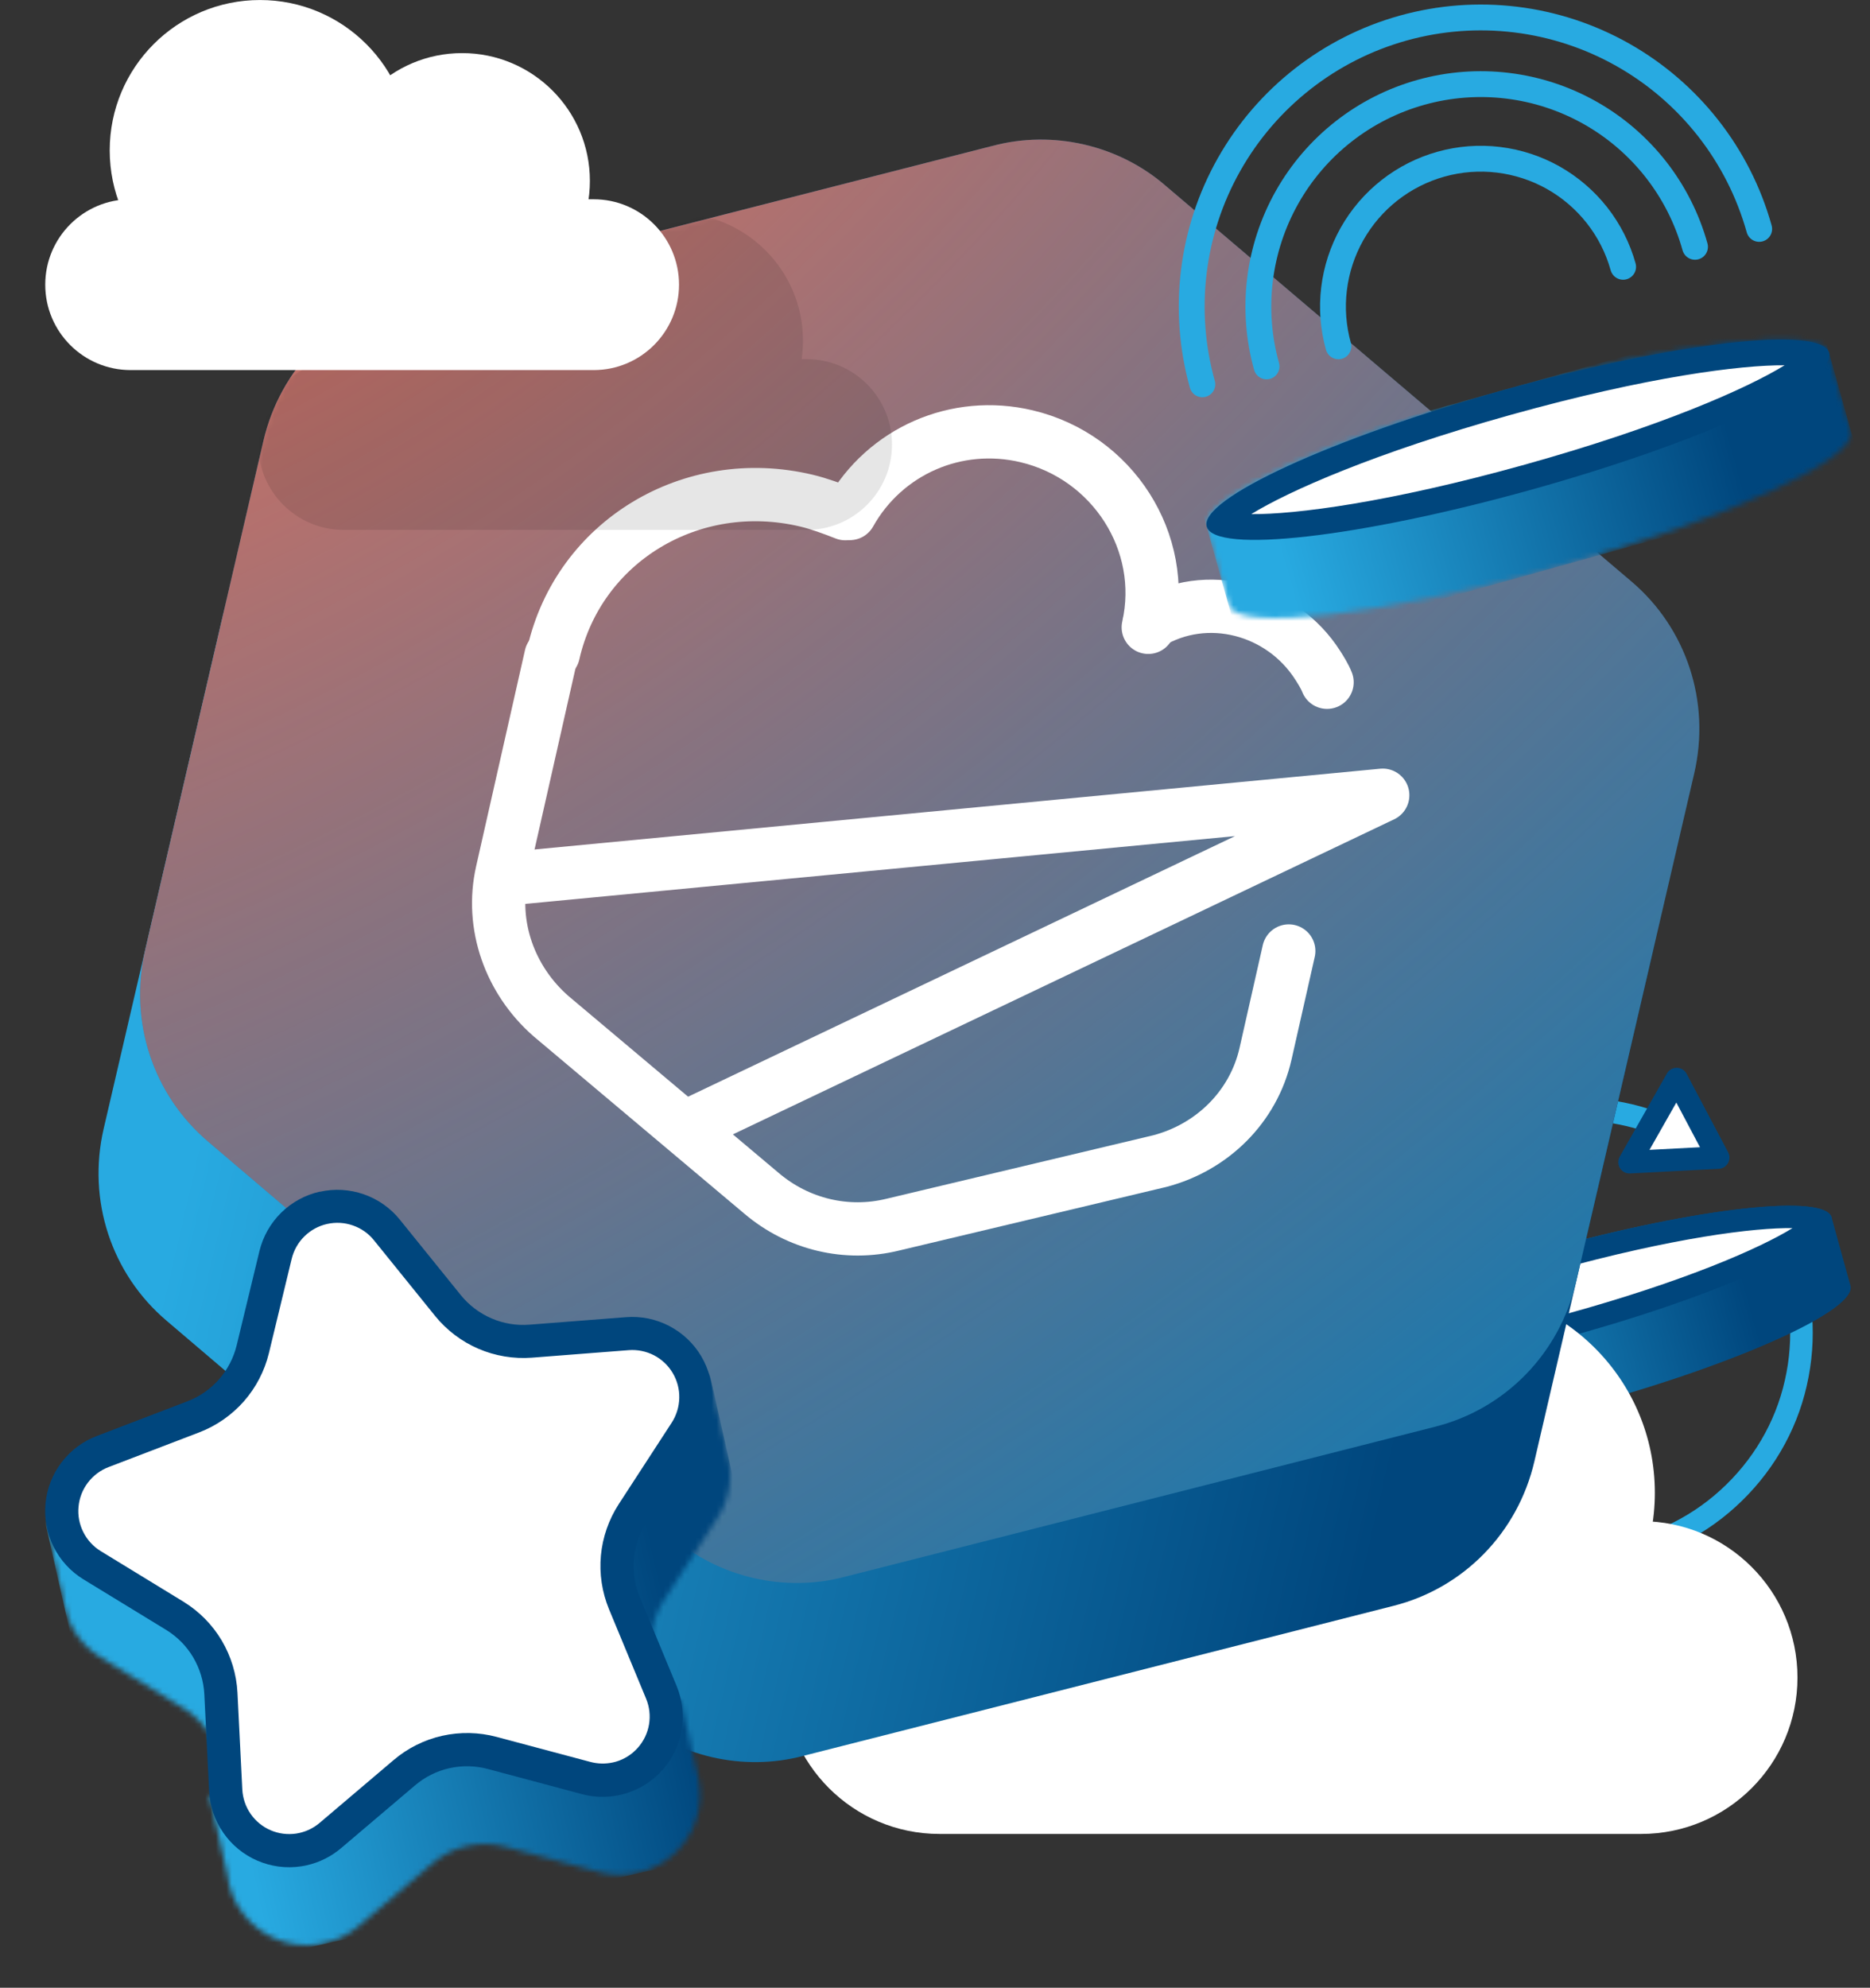
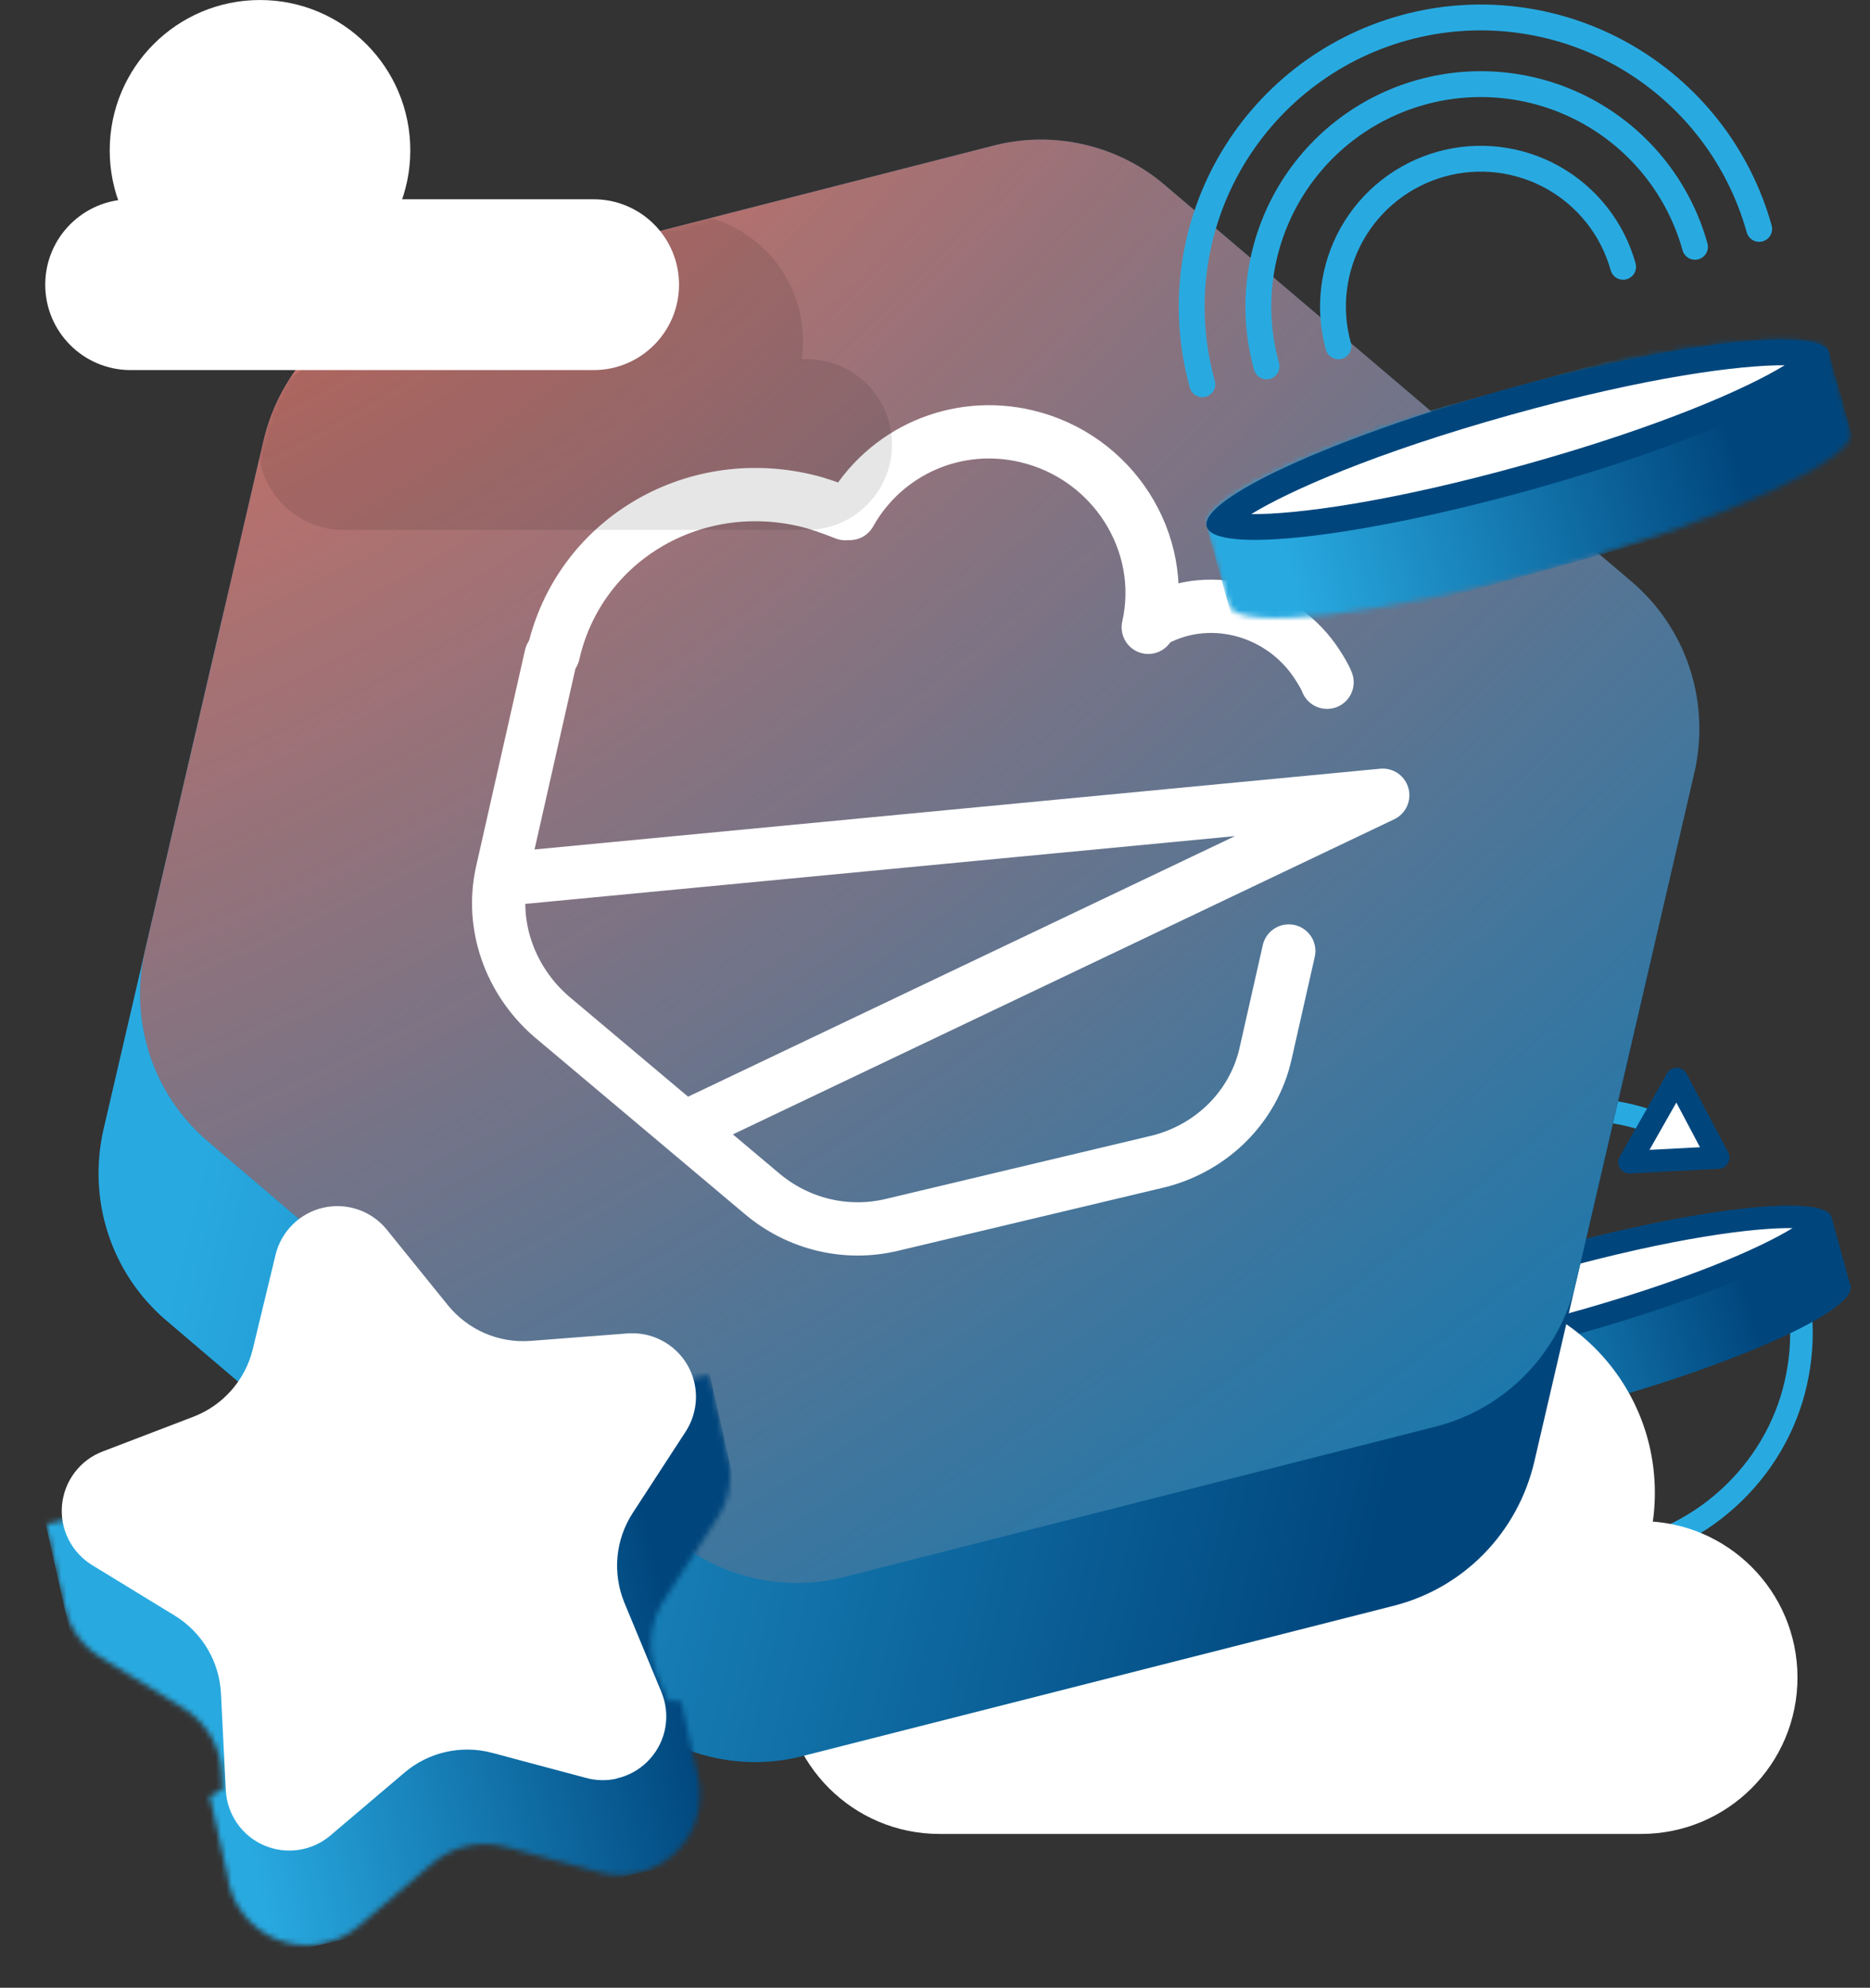
<svg xmlns="http://www.w3.org/2000/svg" width="351" height="373" viewBox="0 0 351 373" fill="none">
  <rect x="0" y="0" width="351" height="373" fill="#333333" stroke="none" />
  <g clip-path="url(#clip0_402_1082)">
    <path d="M254.774 256.944C253.484 249.084 254.464 241.134 257.494 233.834C260.524 226.534 265.704 220.284 272.094 215.664C278.494 211.044 286.224 208.474 294.134 208.154C302.044 207.834 309.884 209.614 316.794 213.624" stroke="#28AAE1" stroke-width="4.23" stroke-linecap="round" stroke-linejoin="round" />
    <path d="M314.713 202.484L322.503 217.214L305.863 218.084L314.713 202.494L314.713 202.484Z" fill="white" stroke="#00467D" stroke-width="4.23" stroke-linejoin="round" />
    <path d="M335.701 236.034C338.591 244.114 338.901 252.794 336.691 261.074C334.481 269.354 329.711 276.704 323.131 282.244C316.551 287.784 308.481 291.114 299.941 291.934C291.401 292.754 282.871 290.834 275.461 286.634" stroke="#28AAE1" stroke-width="4.23" stroke-linecap="round" stroke-linejoin="round" />
    <path d="M269.774 293.804L261.984 279.074L278.654 278.314L269.774 293.804Z" fill="white" stroke="#00467D" stroke-width="4.23" stroke-linejoin="round" />
    <path d="M290.623 234.344C262.513 242.104 240.713 252.064 241.953 256.544L245.493 269.374C246.733 273.854 270.553 271.224 298.663 263.464C326.773 255.704 348.573 245.744 347.333 241.264L343.793 228.434C342.553 223.954 318.733 226.584 290.623 234.344Z" fill="url(#paint0_linear_402_1082)" />
    <path d="M294.552 248.593C266.442 256.353 247.432 257.764 244.082 255.944C245.922 252.694 262.972 244.154 291.182 236.364C319.392 228.574 338.302 227.193 341.652 229.013C339.702 232.293 322.662 240.833 294.552 248.593Z" fill="white" />
    <path d="M291.743 238.414C314.043 232.254 329.303 230.344 336.453 230.454C330.363 234.214 316.293 240.404 293.993 246.564C271.693 252.724 256.433 254.634 249.283 254.524C255.373 250.764 269.443 244.574 291.743 238.414ZM290.623 234.344C262.513 242.104 240.713 252.064 241.953 256.544C243.193 261.024 267.013 258.394 295.123 250.634C323.233 242.874 345.033 232.914 343.793 228.434C342.553 223.954 318.733 226.584 290.623 234.344Z" fill="#00467D" />
    <path d="M308.042 285.444L176.346 285.444C160.139 285.444 147 298.583 147 314.79C147 330.997 160.139 344.136 176.346 344.136L308.042 344.136C324.249 344.136 337.388 330.997 337.388 314.79C337.388 298.583 324.249 285.444 308.042 285.444Z" fill="white" />
    <path d="M215.837 323.276C240.766 323.276 260.975 303.067 260.975 278.138C260.975 253.209 240.766 233 215.837 233C190.908 233 170.699 253.209 170.699 278.138C170.699 303.067 190.908 323.276 215.837 323.276Z" fill="white" />
    <path d="M272.234 318.491C293.432 318.491 310.616 301.306 310.616 280.109C310.616 258.911 293.432 241.726 272.234 241.726C251.036 241.726 233.852 258.911 233.852 280.109C233.852 301.306 251.036 318.491 272.234 318.491Z" fill="white" />
    <path d="M178.491 60.984C189.821 57.954 202.261 60.834 211.091 68.564L298.371 142.694C308.731 151.474 313.311 165.294 310.191 178.744L288.011 274.204C284.891 287.644 274.681 298.034 261.511 301.344L150.821 329.474C139.491 332.504 127.051 329.614 118.221 321.894L31.281 247.844C20.921 239.064 16.341 225.244 19.461 211.794L41.641 116.334C44.761 102.894 54.971 92.504 68.141 89.194L178.491 60.984Z" fill="url(#paint1_linear_402_1082)" />
    <path d="M186.302 27.374C197.632 24.344 210.072 27.224 218.902 34.954L306.182 109.084C316.542 117.864 321.122 131.684 318.002 145.134L295.822 240.594C292.702 254.034 282.492 264.424 269.322 267.734L158.632 295.864C147.302 298.894 134.862 296.004 126.032 288.284L39.082 214.234C28.722 205.454 24.142 191.634 27.262 178.184L49.442 82.724C52.562 69.284 62.772 58.894 75.942 55.584L186.292 27.374L186.302 27.374Z" fill="#1478AF" />
    <path d="M186.302 27.374C197.632 24.344 210.072 27.224 218.902 34.954L306.182 109.084C316.542 117.864 321.122 131.684 318.002 145.134L295.822 240.594C292.702 254.034 282.492 264.424 269.322 267.734L158.632 295.864C147.302 298.894 134.862 296.004 126.032 288.284L39.082 214.234C28.722 205.454 24.142 191.634 27.262 178.184L49.442 82.724C52.562 69.284 62.772 58.894 75.942 55.584L186.292 27.374L186.302 27.374Z" fill="url(#paint2_radial_402_1082)" />
    <path d="M241.902 178.454L237.542 197.734C235.282 207.704 227.512 215.314 217.672 217.884L167.612 229.794C158.932 231.934 149.812 229.764 142.942 223.924L103.442 190.694C95.712 183.954 91.992 173.604 94.252 163.634L103.422 123.074" stroke="white" stroke-width="10" stroke-linecap="round" stroke-linejoin="round" />
    <path d="M94.691 164.964L259.541 149.224L128.661 211.564" stroke="white" stroke-width="10" stroke-linecap="round" stroke-linejoin="round" />
    <path d="M103.859 122.654C108.609 101.664 129.709 88.794 151.369 93.944C153.739 94.504 156.369 95.484 158.659 96.384" stroke="white" stroke-width="10" stroke-linecap="round" stroke-linejoin="round" />
    <path d="M215.53 117.714C219.14 101.784 208.9 85.714 192.69 81.864C179.52 78.734 166.09 84.634 159.52 96.354" stroke="white" stroke-width="10" stroke-linecap="round" stroke-linejoin="round" />
    <path d="M215.73 116.994C226.44 110.494 240.52 114.174 247.33 124.824C247.85 125.644 248.64 126.874 249.09 128.024" stroke="white" stroke-width="10" stroke-linecap="round" stroke-linejoin="round" />
    <mask id="mask0_402_1082" style="mask-type:luminance" maskUnits="userSpaceOnUse" x="8" y="237" width="130" height="129">
      <path d="M56.07 242.174C54.07 244.144 52.66 246.634 52 249.364L47.72 267.074C47.14 269.444 46 271.634 44.39 273.464C42.78 275.294 40.75 276.704 38.47 277.574L27.93 281.644L8.66 285.984L12.06 301.074C12.44 303.124 13.25 305.074 14.44 306.784C15.63 308.494 17.17 309.944 18.95 311.024L34.47 320.564C36.55 321.844 38.29 323.604 39.53 325.704C40.78 327.804 41.49 330.174 41.62 332.604L41.79 335.754L39.35 337.024L42.64 351.624C42.94 354.344 43.97 356.924 45.63 359.094C47.29 361.264 49.5 362.944 52.04 363.954C54.58 364.964 57.34 365.254 60.04 364.814C62.73 364.364 65.26 363.204 67.34 361.424L81.23 349.634C83.09 348.054 85.3 346.944 87.68 346.414C90.06 345.874 92.54 345.924 94.89 346.564L112.48 351.304C114.98 351.974 117.6 351.994 120.1 351.354C122.6 350.714 124.9 349.444 126.77 347.664C128.64 345.884 130.02 343.644 130.77 341.174C131.53 338.704 131.63 336.084 131.08 333.564L127.85 319.234L125.34 319.064L123.34 314.204C122.41 311.954 122.04 309.504 122.27 307.074C122.5 304.644 123.31 302.304 124.64 300.264L134.57 284.994C135.72 283.264 136.5 281.294 136.84 279.244C137.18 277.184 137.09 275.084 136.56 273.064L133.16 257.974L113.89 262.314L102.62 263.154C100.19 263.344 97.75 262.944 95.51 261.984C93.27 261.024 91.3 259.534 89.76 257.644L78.31 243.474C76.54 241.294 74.2 239.644 71.55 238.724C68.9 237.804 66.04 237.634 63.3 238.254C60.56 238.874 58.05 240.244 56.05 242.214" fill="white" />
    </mask>
    <g mask="url(#mask0_402_1082)">
      <path d="M125.64 224.191L0.977 252.24L27.963 372.181L152.626 344.133L125.64 224.191Z" fill="url(#paint3_linear_402_1082)" />
    </g>
    <path d="M115.753 333.754C113.863 334.184 111.873 334.134 110.003 333.624L92.403 328.924C89.573 328.164 86.563 328.104 83.703 328.744C80.843 329.384 78.143 330.734 75.913 332.634L62.043 344.404C60.573 345.664 58.803 346.544 56.913 346.964C56.633 347.024 56.353 347.084 56.073 347.124C53.863 347.454 51.623 347.164 49.573 346.284C47.523 345.404 45.773 343.974 44.503 342.134C43.233 340.304 42.503 338.164 42.383 335.934L41.473 317.744C41.323 314.814 40.453 311.924 38.953 309.404C37.453 306.884 35.343 304.734 32.843 303.194L17.283 293.684C15.393 292.524 13.853 290.844 12.853 288.854C11.853 286.854 11.433 284.634 11.643 282.404C11.853 280.184 12.673 278.074 14.023 276.294C15.373 274.514 17.183 273.154 19.273 272.364L36.283 265.854C39.023 264.804 41.493 263.094 43.423 260.894C45.363 258.694 46.753 256.024 47.443 253.174L51.723 235.454C52.243 233.294 53.363 231.314 54.953 229.754C56.543 228.194 58.533 227.104 60.703 226.614C62.883 226.124 65.143 226.254 67.253 226.984C69.363 227.714 71.213 229.024 72.613 230.754L84.073 244.924C85.923 247.204 88.313 249.024 91.013 250.184C93.713 251.344 96.673 251.844 99.603 251.614L117.763 250.214C119.993 250.044 122.213 250.494 124.193 251.524C126.173 252.554 127.823 254.104 128.963 256.024C130.103 257.944 130.683 260.134 130.633 262.364C130.583 264.594 129.913 266.764 128.703 268.634L118.763 283.904C117.163 286.364 116.173 289.204 115.903 292.124C115.633 295.044 116.083 298.024 117.193 300.734L124.173 317.574C125.013 319.624 125.263 321.874 124.893 324.074C124.523 326.274 123.543 328.314 122.063 329.984C120.593 331.654 118.683 332.874 116.543 333.514C116.283 333.594 116.013 333.664 115.743 333.724" fill="white" />
-     <path d="M61.401 229.674C63.011 229.314 64.681 229.404 66.241 229.954C67.801 230.494 69.171 231.454 70.201 232.744L81.661 246.924C83.821 249.594 86.631 251.724 89.781 253.084C92.941 254.444 96.411 255.024 99.841 254.764L118.001 253.354C119.641 253.224 121.291 253.564 122.751 254.314C124.211 255.074 125.431 256.224 126.271 257.644C127.111 259.064 127.541 260.684 127.501 262.334C127.461 263.984 126.971 265.584 126.071 266.974L116.141 282.244C114.271 285.124 113.111 288.454 112.791 291.874C112.471 295.294 113.001 298.784 114.311 301.964L121.281 318.774C121.911 320.294 122.091 321.964 121.821 323.584C121.551 325.204 120.821 326.724 119.731 327.954C118.641 329.184 117.231 330.094 115.651 330.564C115.451 330.624 115.261 330.674 115.061 330.714C113.661 331.024 112.191 330.994 110.791 330.614L93.211 325.924C89.891 325.034 86.371 324.964 83.011 325.714C79.651 326.464 76.501 328.044 73.891 330.264L60.001 342.054C58.921 342.974 57.611 343.634 56.221 343.944C56.011 343.994 55.811 344.034 55.601 344.064C53.971 344.304 52.311 344.094 50.801 343.444C49.291 342.794 47.991 341.734 47.051 340.384C46.111 339.034 45.571 337.444 45.481 335.814L44.571 317.604C44.391 314.174 43.371 310.794 41.621 307.844C39.871 304.884 37.391 302.374 34.451 300.564L18.911 291.064C17.501 290.204 16.371 288.964 15.631 287.484C14.891 286.014 14.581 284.364 14.741 282.724C14.891 281.084 15.501 279.514 16.501 278.204C17.501 276.894 18.841 275.884 20.381 275.294L37.391 268.784C40.601 267.554 43.491 265.544 45.761 262.974C48.031 260.394 49.661 257.274 50.471 253.924L54.751 236.214C55.141 234.614 55.961 233.154 57.141 231.994C58.311 230.844 59.781 230.034 61.391 229.674L61.401 229.674ZM60.031 223.604C57.291 224.224 54.781 225.594 52.781 227.554C50.781 229.524 49.371 232.014 48.701 234.744L44.421 252.454C43.841 254.824 42.701 257.014 41.091 258.844C39.481 260.674 37.451 262.084 35.171 262.954L18.161 269.464C15.531 270.464 13.241 272.184 11.541 274.424C9.841 276.664 8.801 279.334 8.541 282.134C8.281 284.934 8.811 287.744 10.061 290.264C11.321 292.774 13.251 294.884 15.651 296.354L31.201 305.854C33.281 307.134 35.021 308.894 36.261 310.994C37.501 313.094 38.221 315.464 38.351 317.904L39.251 336.104C39.391 338.904 40.321 341.614 41.921 343.924C43.521 346.234 45.741 348.044 48.321 349.154C50.901 350.264 53.741 350.634 56.511 350.214C56.871 350.164 57.221 350.094 57.581 350.014C59.951 349.484 62.171 348.374 64.031 346.794L77.911 335.014C79.771 333.434 81.981 332.324 84.361 331.794C86.741 331.264 89.221 331.314 91.571 331.944L109.161 336.644C111.531 337.294 114.021 337.344 116.411 336.804C116.751 336.724 117.091 336.644 117.421 336.544C120.111 335.744 122.521 334.194 124.381 332.094C126.241 329.994 127.471 327.404 127.941 324.644C128.411 321.874 128.091 319.034 127.031 316.434L120.051 299.604C119.121 297.344 118.751 294.904 118.981 292.474C119.211 290.044 120.021 287.704 121.351 285.664L131.281 270.394C132.811 268.044 133.661 265.304 133.721 262.494C133.781 259.684 133.051 256.914 131.621 254.494C130.191 252.074 128.101 250.114 125.611 248.814C123.121 247.514 120.311 246.944 117.511 247.164L99.351 248.574C96.921 248.764 94.481 248.354 92.241 247.384C90.001 246.414 88.031 244.924 86.491 243.024L75.041 228.854C73.281 226.674 70.931 225.024 68.281 224.104C65.631 223.184 62.771 223.014 60.031 223.634L60.031 223.604Z" fill="#00467D" />
    <mask id="mask1_402_1082" style="mask-type:luminance" maskUnits="userSpaceOnUse" x="226" y="63" width="122" height="53">
      <path d="M226.489 98.804L230.589 113.504C232.029 118.664 259.349 115.554 291.619 106.554C323.889 97.554 348.869 86.074 347.429 80.904L343.329 66.204C341.889 61.044 314.569 64.154 282.299 73.154C250.029 82.154 225.049 93.634 226.489 98.804Z" fill="white" />
    </mask>
    <g mask="url(#mask1_402_1082)">
      <path d="M340.716 56.861L223.879 89.46L233.197 122.855L350.034 90.255L340.716 56.861Z" fill="url(#paint4_linear_402_1082)" />
    </g>
    <path d="M286.87 89.514C254.61 98.514 232.76 100.254 229 98.104C231.11 94.314 250.7 84.494 282.96 75.494C315.22 66.494 337.07 64.754 340.83 66.904C338.72 70.694 319.13 80.514 286.87 89.514Z" fill="white" />
    <path d="M283.611 77.834C309.211 70.694 326.761 68.474 334.971 68.544C327.991 72.844 311.831 80.034 286.221 87.184C260.621 94.324 243.071 96.544 234.861 96.474C241.841 92.174 258.001 84.984 283.611 77.834ZM282.311 73.164C250.051 82.164 225.061 93.644 226.501 98.814C227.941 103.984 255.261 100.864 287.531 91.864C319.791 82.864 344.781 71.384 343.341 66.214C341.901 61.054 314.581 64.164 282.311 73.164Z" fill="#00467D" />
    <path d="M225.681 72.114C221.811 58.254 223.611 43.424 230.681 30.894C237.751 18.364 249.501 9.144 263.361 5.274C277.221 1.404 292.051 3.204 304.581 10.274C317.111 17.344 326.331 29.094 330.201 42.954" stroke="#28AAE1" stroke-width="4.85" stroke-miterlimit="10" stroke-linecap="round" />
    <path d="M237.733 68.754C234.753 58.084 236.143 46.674 241.573 37.034C247.013 27.384 256.063 20.294 266.723 17.324C277.393 14.344 288.803 15.734 298.443 21.164C308.093 26.604 315.183 35.654 318.153 46.314" stroke="#28AAE1" stroke-width="4.85" stroke-miterlimit="10" stroke-linecap="round" />
    <path d="M251.221 64.984C250.241 61.474 249.961 57.804 250.401 54.194C250.841 50.574 251.981 47.084 253.771 43.904C255.561 40.734 257.951 37.944 260.821 35.694C263.691 33.444 266.971 31.784 270.481 30.804C273.991 29.824 277.661 29.544 281.271 29.984C284.891 30.424 288.381 31.564 291.561 33.354C294.731 35.144 297.521 37.544 299.771 40.404C302.021 43.274 303.681 46.554 304.661 50.064" stroke="#28AAE1" stroke-width="4.85" stroke-miterlimit="10" stroke-linecap="round" />
    <mask id="mask2_402_1082" style="mask-type:luminance" maskUnits="userSpaceOnUse" x="26" y="26" width="293" height="272">
      <path d="M186.302 27.374C197.632 24.344 210.072 27.224 218.902 34.954L306.182 109.084C316.542 117.864 321.122 131.684 318.002 145.134L295.822 240.594C292.702 254.034 282.492 264.424 269.322 267.734L158.632 295.864C147.302 298.894 134.862 296.004 126.032 288.284L39.082 214.234C28.722 205.454 24.142 191.634 27.262 178.184L49.442 82.724C52.562 69.284 62.772 58.894 75.942 55.584L186.292 27.374L186.302 27.374Z" fill="white" />
    </mask>
    <g mask="url(#mask2_402_1082)">
      <path opacity="0.1" d="M151.43 67.394L150.47 67.394C150.63 66.264 150.72 65.114 150.72 63.944C150.72 50.704 139.98 39.964 126.74 39.964C121.73 39.964 117.08 41.504 113.23 44.124C108.36 35.684 99.24 29.994 88.79 29.994C73.21 29.994 60.581 42.624 60.581 58.204C60.581 61.494 61.151 64.644 62.181 67.574C54.431 68.704 48.48 75.354 48.48 83.414C48.48 92.264 55.651 99.434 64.501 99.434L151.41 99.434C160.26 99.434 167.43 92.264 167.43 83.414C167.43 74.564 160.26 67.394 151.41 67.394L151.43 67.394Z" fill="black" />
    </g>
    <path d="M111.432 37.394L24.512 37.394C15.665 37.394 8.492 44.566 8.492 53.414L8.492 53.424C8.492 62.271 15.665 69.444 24.512 69.444L111.432 69.444C120.28 69.444 127.452 62.271 127.452 53.424L127.452 53.414C127.452 44.566 120.28 37.394 111.432 37.394Z" fill="white" />
    <path d="M48.804 56.424C64.384 56.424 77.014 43.794 77.014 28.214C77.014 12.634 64.384 0.004 48.804 0.004C33.224 0.004 20.594 12.634 20.594 28.214C20.594 43.794 33.224 56.424 48.804 56.424Z" fill="white" />
-     <path d="M86.742 57.924C99.986 57.924 110.722 47.187 110.722 33.944C110.722 20.7 99.986 9.964 86.742 9.964C73.498 9.964 62.762 20.7 62.762 33.944C62.762 47.187 73.498 57.924 86.742 57.924Z" fill="white" />
  </g>
  <defs>
    <linearGradient id="paint0_linear_402_1082" x1="243.741" y1="262.947" x2="345.583" y2="234.838" gradientUnits="userSpaceOnUse">
      <stop offset="0.1" stop-color="#28AAE1" />
      <stop offset="0.82" stop-color="#00467D" />
    </linearGradient>
    <linearGradient id="paint1_linear_402_1082" x1="47.361" y1="167.964" x2="274.231" y2="220.684" gradientUnits="userSpaceOnUse">
      <stop stop-color="#28AAE1" />
      <stop offset="1" stop-color="#00467D" />
    </linearGradient>
    <radialGradient id="paint2_radial_402_1082" cx="0" cy="0" r="1" gradientUnits="userSpaceOnUse" gradientTransform="translate(33.481 -20.611) rotate(53.35) scale(393.13 698.9)">
      <stop stop-color="#F06E55" />
      <stop offset="1" stop-color="#F06E55" stop-opacity="0" />
    </radialGradient>
    <linearGradient id="paint3_linear_402_1082" x1="16.158" y1="312.593" x2="140.973" y2="284.511" gradientUnits="userSpaceOnUse">
      <stop stop-color="#28AAE1" />
      <stop offset="0.17" stop-color="#28AAE1" />
      <stop offset="0.85" stop-color="#00467D" />
      <stop offset="1" stop-color="#00467D" />
    </linearGradient>
    <linearGradient id="paint4_linear_402_1082" x1="228.497" y1="106.236" x2="345.046" y2="73.718" gradientUnits="userSpaceOnUse">
      <stop stop-color="#28AAE1" />
      <stop offset="0.1" stop-color="#28AAE1" />
      <stop offset="0.82" stop-color="#00467D" />
      <stop offset="1" stop-color="#00467D" />
    </linearGradient>
    <clipPath id="clip0_402_1082">
      <rect width="349.05" height="372.17" fill="white" transform="translate(0.992 0.004)" />
    </clipPath>
  </defs>
</svg>